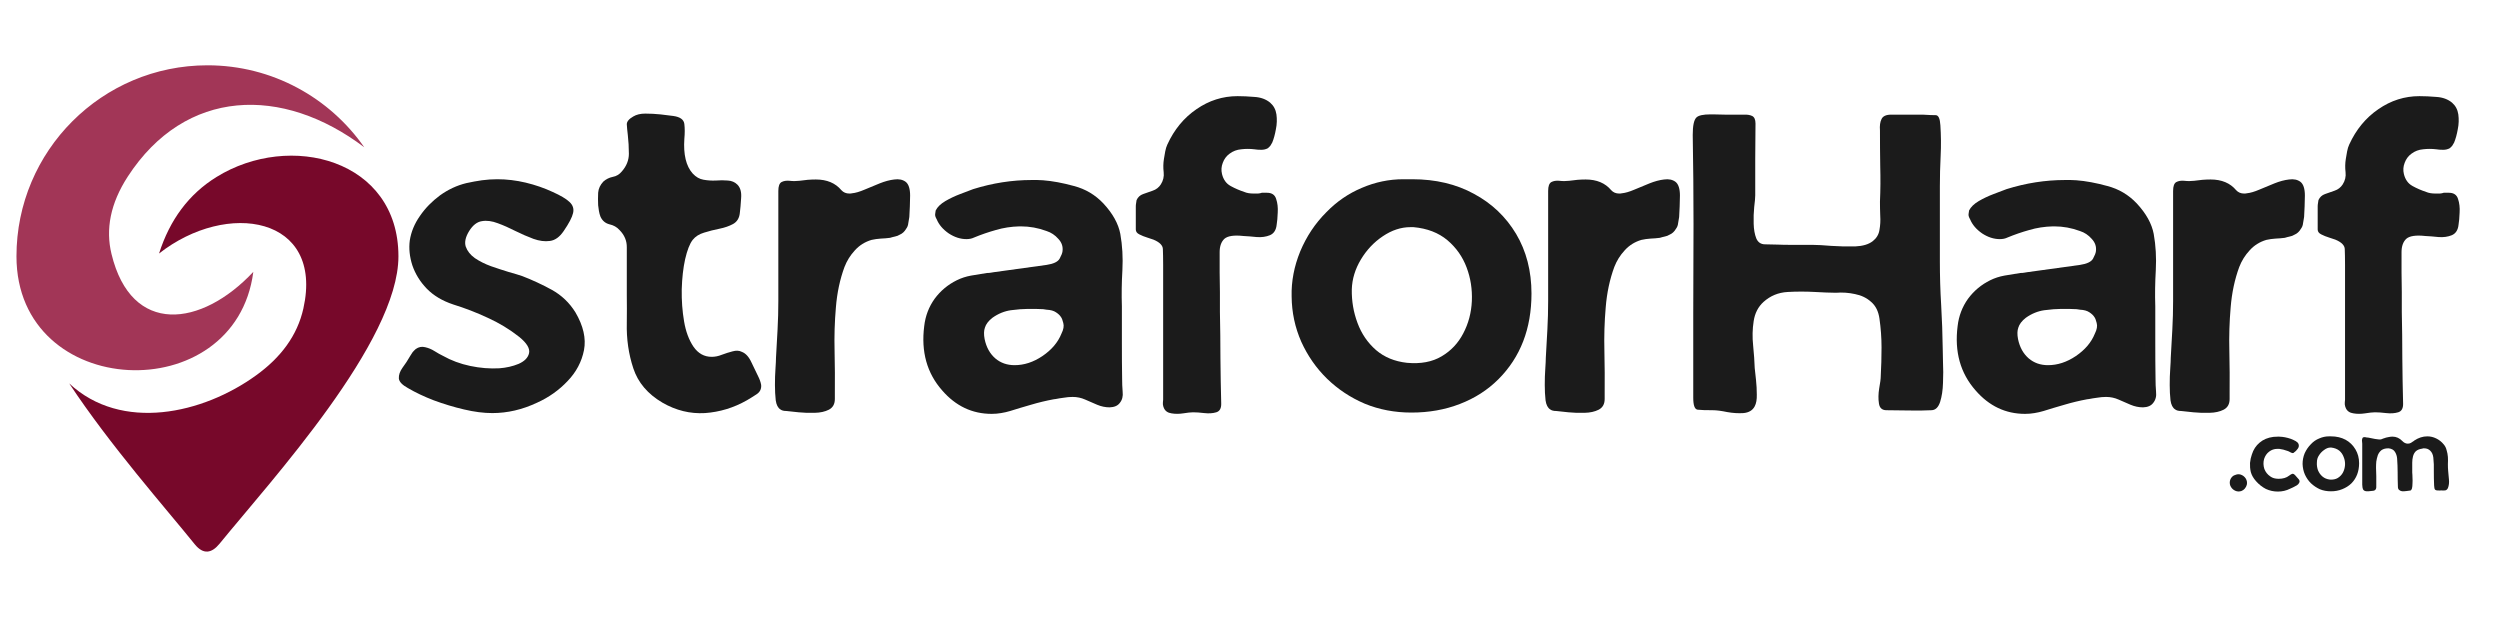
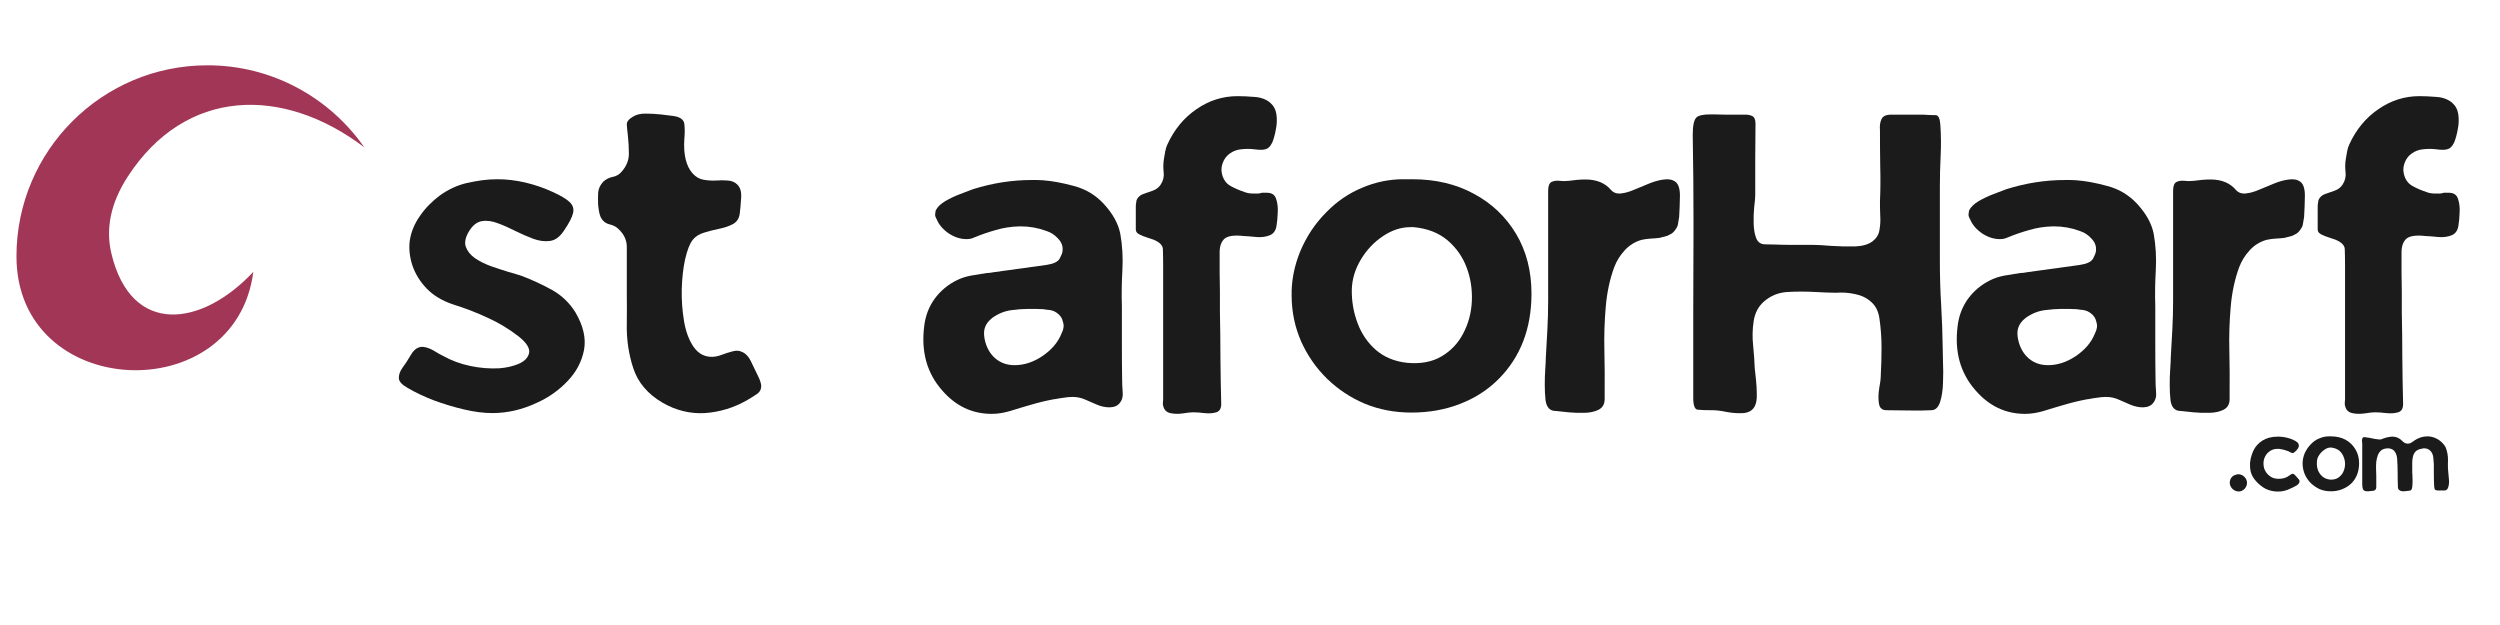
<svg xmlns="http://www.w3.org/2000/svg" width="200" zoomAndPan="magnify" viewBox="0 0 150 37.5" height="50" preserveAspectRatio="xMidYMid meet" version="1.0">
  <defs>
    <g />
    <clipPath id="27ebd44699">
      <path d="M 0.988 3.91 L 22 3.91 L 22 23 L 0.988 23 Z M 0.988 3.91 " clip-rule="nonzero" />
    </clipPath>
    <clipPath id="266137f584">
-       <path d="M 4 9 L 23.93 9 L 23.93 33.516 L 4 33.516 Z M 4 9 " clip-rule="nonzero" />
-     </clipPath>
+       </clipPath>
    <clipPath id="69fbc0e231">
      <path d="M 0.383 3 L 2 3 L 2 5 L 0.383 5 Z M 0.383 3 " clip-rule="nonzero" />
    </clipPath>
    <clipPath id="2e079613b2">
      <rect x="0" width="15" y="0" height="7" />
    </clipPath>
  </defs>
  <g fill="#1b1b1b" fill-opacity="1">
    <g transform="translate(23.915, 24.785)">
      <g>
        <path d="M 8.312 -0.625 C 7.426 -0.207 6.531 0 5.625 0 C 5.113 0 4.547 -0.07 3.922 -0.219 C 3.305 -0.363 2.703 -0.547 2.109 -0.766 C 1.523 -0.992 1.008 -1.238 0.562 -1.5 C 0.219 -1.688 0.035 -1.879 0.016 -2.078 C 0.004 -2.285 0.078 -2.5 0.234 -2.719 C 0.398 -2.938 0.555 -3.176 0.703 -3.438 C 0.742 -3.508 0.789 -3.582 0.844 -3.656 C 0.906 -3.727 0.969 -3.789 1.031 -3.844 C 1.207 -3.969 1.395 -4.004 1.594 -3.953 C 1.789 -3.91 1.977 -3.832 2.156 -3.719 C 2.344 -3.602 2.508 -3.508 2.656 -3.438 C 3.156 -3.156 3.703 -2.953 4.297 -2.828 C 4.891 -2.703 5.473 -2.656 6.047 -2.688 C 6.461 -2.719 6.848 -2.805 7.203 -2.953 C 7.555 -3.109 7.766 -3.32 7.828 -3.594 C 7.891 -3.875 7.695 -4.195 7.25 -4.562 C 6.656 -5.031 6.02 -5.414 5.344 -5.719 C 4.676 -6.031 3.988 -6.297 3.281 -6.516 C 2.625 -6.734 2.094 -7.051 1.688 -7.469 C 1.289 -7.883 1.004 -8.348 0.828 -8.859 C 0.66 -9.379 0.609 -9.879 0.672 -10.359 C 0.754 -10.879 0.957 -11.367 1.281 -11.828 C 1.602 -12.297 2.004 -12.707 2.484 -13.062 C 2.973 -13.414 3.5 -13.66 4.062 -13.797 C 4.383 -13.867 4.695 -13.926 5 -13.969 C 5.301 -14.008 5.609 -14.031 5.922 -14.031 C 6.492 -14.031 7.062 -13.961 7.625 -13.828 C 8.195 -13.691 8.738 -13.504 9.25 -13.266 C 9.719 -13.055 10.051 -12.859 10.25 -12.672 C 10.457 -12.484 10.531 -12.258 10.469 -12 C 10.414 -11.75 10.227 -11.391 9.906 -10.922 C 9.664 -10.566 9.391 -10.367 9.078 -10.328 C 8.773 -10.285 8.445 -10.328 8.094 -10.453 C 7.738 -10.586 7.379 -10.742 7.016 -10.922 C 6.648 -11.109 6.297 -11.266 5.953 -11.391 C 5.609 -11.523 5.289 -11.566 5 -11.516 C 4.707 -11.473 4.453 -11.273 4.234 -10.922 C 4.016 -10.566 3.945 -10.254 4.031 -9.984 C 4.125 -9.723 4.305 -9.492 4.578 -9.297 C 4.859 -9.109 5.18 -8.945 5.547 -8.812 C 5.91 -8.688 6.258 -8.57 6.594 -8.469 C 6.938 -8.375 7.211 -8.289 7.422 -8.219 C 8.023 -7.988 8.617 -7.711 9.203 -7.391 C 9.785 -7.066 10.254 -6.617 10.609 -6.047 C 11.086 -5.234 11.258 -4.477 11.125 -3.781 C 10.988 -3.082 10.66 -2.461 10.141 -1.922 C 9.629 -1.379 9.02 -0.945 8.312 -0.625 Z M 8.312 -0.625 " />
      </g>
    </g>
  </g>
  <g fill="#1b1b1b" fill-opacity="1">
    <g transform="translate(35.842, 24.785)">
      <g>
        <path d="M 3.906 -0.625 C 3.02 -1.145 2.438 -1.832 2.156 -2.688 C 1.875 -3.539 1.742 -4.445 1.766 -5.406 C 1.773 -5.969 1.773 -6.531 1.766 -7.094 C 1.766 -7.664 1.766 -8.223 1.766 -8.766 C 1.766 -9.148 1.766 -9.539 1.766 -9.938 C 1.773 -10.332 1.629 -10.68 1.328 -10.984 C 1.172 -11.16 0.969 -11.273 0.719 -11.328 C 0.477 -11.391 0.301 -11.539 0.188 -11.781 C 0.145 -11.895 0.113 -12.008 0.094 -12.125 C 0.082 -12.238 0.066 -12.352 0.047 -12.469 C 0.035 -12.719 0.035 -12.969 0.047 -13.219 C 0.066 -13.469 0.172 -13.691 0.359 -13.891 C 0.523 -14.035 0.711 -14.129 0.922 -14.172 C 1.141 -14.211 1.32 -14.32 1.469 -14.5 C 1.75 -14.82 1.891 -15.176 1.891 -15.562 C 1.891 -15.945 1.867 -16.316 1.828 -16.672 C 1.797 -16.941 1.773 -17.16 1.766 -17.328 C 1.766 -17.492 1.895 -17.648 2.156 -17.797 C 2.344 -17.91 2.582 -17.969 2.875 -17.969 C 3.176 -17.969 3.477 -17.953 3.781 -17.922 C 4.082 -17.891 4.336 -17.859 4.547 -17.828 C 4.961 -17.773 5.188 -17.613 5.219 -17.344 C 5.25 -17.082 5.25 -16.785 5.219 -16.453 C 5.156 -15.516 5.32 -14.82 5.719 -14.375 C 5.914 -14.164 6.133 -14.039 6.375 -14 C 6.613 -13.957 6.859 -13.941 7.109 -13.953 C 7.359 -13.973 7.598 -13.973 7.828 -13.953 C 8.055 -13.941 8.25 -13.859 8.406 -13.703 C 8.582 -13.523 8.656 -13.254 8.625 -12.891 C 8.602 -12.523 8.578 -12.227 8.547 -12 C 8.516 -11.695 8.379 -11.477 8.141 -11.344 C 7.91 -11.219 7.641 -11.125 7.328 -11.062 C 7.016 -11 6.707 -10.922 6.406 -10.828 C 6.113 -10.742 5.883 -10.598 5.719 -10.391 C 5.539 -10.16 5.391 -9.773 5.266 -9.234 C 5.148 -8.703 5.082 -8.098 5.062 -7.422 C 5.051 -6.754 5.098 -6.113 5.203 -5.5 C 5.305 -4.895 5.492 -4.391 5.766 -3.984 C 6.047 -3.578 6.41 -3.375 6.859 -3.375 C 7.055 -3.375 7.258 -3.414 7.469 -3.5 C 7.688 -3.582 7.898 -3.648 8.109 -3.703 C 8.328 -3.766 8.516 -3.754 8.672 -3.672 C 8.898 -3.586 9.094 -3.375 9.25 -3.031 C 9.414 -2.688 9.547 -2.414 9.641 -2.219 C 9.734 -2.039 9.797 -1.863 9.828 -1.688 C 9.848 -1.445 9.754 -1.258 9.547 -1.125 C 9.336 -0.988 9.145 -0.867 8.969 -0.766 C 8.176 -0.316 7.336 -0.062 6.453 0 C 5.566 0.051 4.719 -0.156 3.906 -0.625 Z M 3.906 -0.625 " />
      </g>
    </g>
  </g>
  <g fill="#1b1b1b" fill-opacity="1">
    <g transform="translate(46.466, 24.785)">
      <g>
-         <path d="M 7.516 -10.703 C 7.43 -10.648 7.336 -10.613 7.234 -10.594 C 7.129 -10.57 7.031 -10.547 6.938 -10.516 C 6.758 -10.492 6.57 -10.477 6.375 -10.469 C 6.188 -10.457 6.004 -10.43 5.828 -10.391 C 5.43 -10.273 5.098 -10.066 4.828 -9.766 C 4.555 -9.473 4.348 -9.141 4.203 -8.766 C 3.93 -8.023 3.758 -7.219 3.688 -6.344 C 3.613 -5.477 3.586 -4.602 3.609 -3.719 C 3.629 -2.832 3.633 -1.992 3.625 -1.203 L 3.625 -0.844 C 3.625 -0.539 3.504 -0.328 3.266 -0.203 C 3.035 -0.086 2.754 -0.023 2.422 -0.016 C 2.098 -0.004 1.773 -0.016 1.453 -0.047 C 1.141 -0.078 0.895 -0.102 0.719 -0.125 C 0.562 -0.125 0.441 -0.156 0.359 -0.219 C 0.211 -0.312 0.117 -0.492 0.078 -0.766 C 0.047 -1.047 0.031 -1.352 0.031 -1.688 C 0.031 -2.031 0.039 -2.352 0.062 -2.656 C 0.082 -2.957 0.094 -3.18 0.094 -3.328 C 0.125 -3.891 0.156 -4.453 0.188 -5.016 C 0.219 -5.586 0.234 -6.156 0.234 -6.719 C 0.234 -7.812 0.234 -8.91 0.234 -10.016 C 0.234 -11.117 0.234 -12.223 0.234 -13.328 C 0.234 -13.609 0.297 -13.785 0.422 -13.859 C 0.555 -13.93 0.719 -13.957 0.906 -13.938 C 1.102 -13.914 1.301 -13.914 1.5 -13.938 C 1.832 -13.988 2.16 -14.016 2.484 -14.016 C 3.148 -14.016 3.66 -13.801 4.016 -13.375 C 4.141 -13.238 4.301 -13.172 4.5 -13.172 C 4.562 -13.172 4.613 -13.176 4.656 -13.188 C 4.863 -13.207 5.113 -13.281 5.406 -13.406 C 5.695 -13.531 6 -13.656 6.312 -13.781 C 6.625 -13.906 6.914 -13.984 7.188 -14.016 C 7.469 -14.055 7.695 -14.008 7.875 -13.875 C 8.051 -13.738 8.141 -13.461 8.141 -13.047 C 8.141 -12.836 8.133 -12.625 8.125 -12.406 C 8.113 -12.188 8.102 -11.973 8.094 -11.766 C 8.07 -11.648 8.051 -11.523 8.031 -11.391 C 8.02 -11.266 7.977 -11.156 7.906 -11.062 C 7.801 -10.883 7.672 -10.766 7.516 -10.703 Z M 7.516 -10.703 " />
-       </g>
+         </g>
    </g>
  </g>
  <g fill="#1b1b1b" fill-opacity="1">
    <g transform="translate(55.375, 24.785)">
      <g>
        <path d="M 11.812 -0.609 C 11.688 -0.441 11.484 -0.352 11.203 -0.344 C 10.953 -0.344 10.703 -0.395 10.453 -0.5 C 10.211 -0.602 9.973 -0.707 9.734 -0.812 C 9.504 -0.914 9.254 -0.969 8.984 -0.969 C 8.805 -0.969 8.629 -0.953 8.453 -0.922 C 8.273 -0.898 8.113 -0.875 7.969 -0.844 L 7.844 -0.828 C 7.383 -0.742 6.93 -0.633 6.484 -0.5 C 6.047 -0.375 5.629 -0.25 5.234 -0.125 C 5.055 -0.07 4.875 -0.031 4.688 0 C 4.508 0.031 4.32 0.047 4.125 0.047 C 2.957 0.047 1.969 -0.422 1.156 -1.359 C 0.238 -2.398 -0.117 -3.688 0.078 -5.219 C 0.148 -5.832 0.359 -6.379 0.703 -6.859 C 1.055 -7.336 1.5 -7.707 2.031 -7.969 C 2.301 -8.102 2.586 -8.195 2.891 -8.25 C 3.203 -8.301 3.52 -8.352 3.844 -8.406 C 3.926 -8.406 4 -8.41 4.062 -8.422 C 4.125 -8.43 4.188 -8.441 4.25 -8.453 L 7.422 -8.891 C 7.836 -8.953 8.098 -9.078 8.203 -9.266 C 8.305 -9.453 8.363 -9.598 8.375 -9.703 C 8.414 -9.984 8.332 -10.234 8.125 -10.453 C 7.926 -10.68 7.691 -10.836 7.422 -10.922 C 6.922 -11.109 6.406 -11.203 5.875 -11.203 L 5.797 -11.203 C 5.297 -11.191 4.82 -11.117 4.375 -10.984 C 3.926 -10.859 3.488 -10.707 3.062 -10.531 C 2.938 -10.469 2.785 -10.438 2.609 -10.438 C 2.254 -10.438 1.898 -10.551 1.547 -10.781 C 1.203 -11.02 0.961 -11.301 0.828 -11.625 C 0.754 -11.75 0.723 -11.852 0.734 -11.938 C 0.742 -12.031 0.754 -12.102 0.766 -12.156 C 0.867 -12.363 1.062 -12.551 1.344 -12.719 C 1.625 -12.883 1.922 -13.023 2.234 -13.141 C 2.547 -13.266 2.805 -13.363 3.016 -13.438 C 4.18 -13.801 5.348 -13.984 6.516 -13.984 C 6.629 -13.984 6.742 -13.984 6.859 -13.984 C 6.973 -13.984 7.086 -13.977 7.203 -13.969 C 7.766 -13.926 8.383 -13.812 9.062 -13.625 C 9.75 -13.445 10.336 -13.098 10.828 -12.578 C 11.391 -11.973 11.727 -11.363 11.844 -10.75 C 11.969 -10.051 12.008 -9.328 11.969 -8.578 C 11.926 -7.836 11.914 -7.113 11.938 -6.406 C 11.938 -5.676 11.938 -4.941 11.938 -4.203 C 11.938 -3.473 11.941 -2.754 11.953 -2.047 C 11.953 -1.805 11.961 -1.551 11.984 -1.281 C 12.016 -1.008 11.957 -0.785 11.812 -0.609 Z M 8.312 -4.766 C 8.438 -5.016 8.473 -5.227 8.422 -5.406 C 8.379 -5.582 8.332 -5.703 8.281 -5.766 C 8.219 -5.867 8.117 -5.961 7.984 -6.047 C 7.848 -6.141 7.66 -6.191 7.422 -6.203 L 7.219 -6.234 C 7.07 -6.242 6.922 -6.25 6.766 -6.25 C 6.617 -6.25 6.457 -6.25 6.281 -6.25 C 6.008 -6.25 5.676 -6.223 5.281 -6.172 C 4.895 -6.117 4.523 -5.969 4.172 -5.719 C 3.93 -5.531 3.781 -5.332 3.719 -5.125 C 3.656 -4.945 3.648 -4.719 3.703 -4.438 C 3.805 -3.945 4.02 -3.562 4.344 -3.281 C 4.664 -3.008 5.051 -2.875 5.5 -2.875 C 6.07 -2.875 6.629 -3.055 7.172 -3.422 C 7.723 -3.797 8.102 -4.242 8.312 -4.766 Z M 8.312 -4.766 " />
      </g>
    </g>
  </g>
  <g fill="#1b1b1b" fill-opacity="1">
    <g transform="translate(68.148, 24.785)">
      <g>
        <path d="M 7.875 -13.219 C 8.164 -13.219 8.348 -13.094 8.422 -12.844 C 8.504 -12.602 8.535 -12.332 8.516 -12.031 C 8.504 -11.727 8.484 -11.488 8.453 -11.312 C 8.422 -10.988 8.285 -10.773 8.047 -10.672 C 7.816 -10.578 7.551 -10.539 7.25 -10.562 C 6.957 -10.594 6.691 -10.613 6.453 -10.625 C 5.891 -10.688 5.508 -10.629 5.312 -10.453 C 5.125 -10.273 5.031 -10.008 5.031 -9.656 C 5.031 -9.301 5.031 -8.898 5.031 -8.453 C 5.039 -8.047 5.047 -7.645 5.047 -7.25 C 5.047 -6.863 5.047 -6.469 5.047 -6.062 C 5.066 -5.145 5.078 -4.227 5.078 -3.312 C 5.086 -2.395 5.102 -1.484 5.125 -0.578 C 5.133 -0.285 5.035 -0.109 4.828 -0.047 C 4.617 0.016 4.379 0.031 4.109 0 C 3.848 -0.031 3.625 -0.047 3.438 -0.047 C 3.289 -0.047 3.094 -0.023 2.844 0.016 C 2.594 0.055 2.359 0.055 2.141 0.016 C 1.922 -0.016 1.77 -0.117 1.688 -0.297 C 1.656 -0.367 1.633 -0.445 1.625 -0.531 C 1.625 -0.625 1.629 -0.711 1.641 -0.797 C 1.641 -1.359 1.641 -1.914 1.641 -2.469 C 1.641 -3.031 1.641 -3.582 1.641 -4.125 C 1.641 -4.938 1.641 -5.738 1.641 -6.531 C 1.641 -7.332 1.641 -8.125 1.641 -8.906 C 1.641 -9.301 1.633 -9.609 1.625 -9.828 C 1.625 -10.055 1.438 -10.25 1.062 -10.406 C 0.977 -10.438 0.852 -10.477 0.688 -10.531 C 0.52 -10.582 0.363 -10.645 0.219 -10.719 C 0.07 -10.789 0 -10.891 0 -11.016 C 0 -11.242 0 -11.473 0 -11.703 C 0 -11.93 0 -12.16 0 -12.391 C 0 -12.453 0.004 -12.516 0.016 -12.578 C 0.023 -12.648 0.035 -12.719 0.047 -12.781 C 0.129 -12.957 0.258 -13.078 0.438 -13.141 C 0.625 -13.203 0.816 -13.27 1.016 -13.344 C 1.223 -13.414 1.383 -13.539 1.5 -13.719 C 1.645 -13.945 1.703 -14.191 1.672 -14.453 C 1.641 -14.723 1.645 -14.988 1.688 -15.25 C 1.719 -15.406 1.742 -15.555 1.766 -15.703 C 1.797 -15.859 1.836 -15.992 1.891 -16.109 C 2.305 -17.016 2.891 -17.723 3.641 -18.234 C 4.391 -18.754 5.211 -19.016 6.109 -19.016 C 6.422 -19.016 6.758 -19 7.125 -18.969 C 7.5 -18.945 7.812 -18.832 8.062 -18.625 C 8.27 -18.445 8.395 -18.211 8.438 -17.922 C 8.477 -17.629 8.469 -17.332 8.406 -17.031 C 8.352 -16.727 8.281 -16.461 8.188 -16.234 C 8.156 -16.172 8.117 -16.109 8.078 -16.047 C 8.035 -15.992 7.984 -15.941 7.922 -15.891 C 7.805 -15.828 7.676 -15.797 7.531 -15.797 C 7.383 -15.797 7.242 -15.805 7.109 -15.828 C 6.848 -15.859 6.586 -15.859 6.328 -15.828 C 6.066 -15.805 5.832 -15.719 5.625 -15.562 C 5.438 -15.426 5.301 -15.242 5.219 -15.016 C 5.133 -14.797 5.117 -14.57 5.172 -14.344 C 5.254 -14.008 5.426 -13.77 5.688 -13.625 C 5.957 -13.477 6.234 -13.359 6.516 -13.266 C 6.66 -13.203 6.848 -13.172 7.078 -13.172 C 7.16 -13.172 7.242 -13.172 7.328 -13.172 C 7.422 -13.18 7.5 -13.195 7.562 -13.219 C 7.625 -13.219 7.676 -13.219 7.719 -13.219 C 7.77 -13.219 7.82 -13.219 7.875 -13.219 Z M 7.875 -13.219 " />
      </g>
    </g>
  </g>
  <g fill="#1b1b1b" fill-opacity="1">
    <g transform="translate(77.467, 24.785)">
      <g>
        <path d="M 0.031 -7 C 0.008 -7.906 0.18 -8.805 0.547 -9.703 C 0.922 -10.598 1.441 -11.379 2.109 -12.047 C 2.734 -12.691 3.445 -13.18 4.25 -13.516 C 5.051 -13.859 5.879 -14.031 6.734 -14.031 C 6.816 -14.031 6.898 -14.031 6.984 -14.031 C 7.078 -14.031 7.164 -14.031 7.25 -14.031 C 7.258 -14.031 7.266 -14.031 7.266 -14.031 C 8.672 -14.031 9.906 -13.738 10.969 -13.156 C 12.039 -12.582 12.883 -11.781 13.5 -10.75 C 14.113 -9.719 14.422 -8.523 14.422 -7.172 C 14.422 -5.066 13.758 -3.352 12.438 -2.031 C 11.789 -1.383 11.02 -0.891 10.125 -0.547 C 9.238 -0.203 8.27 -0.031 7.219 -0.031 C 6.219 -0.031 5.285 -0.207 4.422 -0.562 C 3.566 -0.926 2.812 -1.426 2.156 -2.062 C 1.508 -2.695 0.992 -3.438 0.609 -4.281 C 0.234 -5.133 0.039 -6.039 0.031 -7 Z M 7.156 -11.156 C 6.594 -11.156 6.039 -10.973 5.5 -10.609 C 4.969 -10.254 4.531 -9.789 4.188 -9.219 C 3.844 -8.645 3.66 -8.047 3.641 -7.422 C 3.629 -6.723 3.742 -6.051 3.984 -5.406 C 4.223 -4.758 4.594 -4.219 5.094 -3.781 C 5.594 -3.352 6.211 -3.098 6.953 -3.016 C 7.773 -2.941 8.469 -3.07 9.031 -3.406 C 9.594 -3.738 10.023 -4.195 10.328 -4.781 C 10.641 -5.375 10.812 -6.02 10.844 -6.719 C 10.875 -7.426 10.77 -8.098 10.531 -8.734 C 10.289 -9.379 9.906 -9.926 9.375 -10.375 C 8.844 -10.82 8.164 -11.082 7.344 -11.156 C 7.312 -11.156 7.281 -11.156 7.25 -11.156 C 7.219 -11.156 7.188 -11.156 7.156 -11.156 Z M 7.156 -11.156 " />
      </g>
    </g>
  </g>
  <g fill="#1b1b1b" fill-opacity="1">
    <g transform="translate(92.655, 24.785)">
      <g>
        <path d="M 7.516 -10.703 C 7.43 -10.648 7.336 -10.613 7.234 -10.594 C 7.129 -10.57 7.031 -10.547 6.938 -10.516 C 6.758 -10.492 6.57 -10.477 6.375 -10.469 C 6.188 -10.457 6.004 -10.43 5.828 -10.391 C 5.43 -10.273 5.098 -10.066 4.828 -9.766 C 4.555 -9.473 4.348 -9.141 4.203 -8.766 C 3.93 -8.023 3.758 -7.219 3.688 -6.344 C 3.613 -5.477 3.586 -4.602 3.609 -3.719 C 3.629 -2.832 3.633 -1.992 3.625 -1.203 L 3.625 -0.844 C 3.625 -0.539 3.504 -0.328 3.266 -0.203 C 3.035 -0.086 2.754 -0.023 2.422 -0.016 C 2.098 -0.004 1.773 -0.016 1.453 -0.047 C 1.141 -0.078 0.895 -0.102 0.719 -0.125 C 0.562 -0.125 0.441 -0.156 0.359 -0.219 C 0.211 -0.312 0.117 -0.492 0.078 -0.766 C 0.047 -1.047 0.031 -1.352 0.031 -1.688 C 0.031 -2.031 0.039 -2.352 0.062 -2.656 C 0.082 -2.957 0.094 -3.18 0.094 -3.328 C 0.125 -3.891 0.156 -4.453 0.188 -5.016 C 0.219 -5.586 0.234 -6.156 0.234 -6.719 C 0.234 -7.812 0.234 -8.91 0.234 -10.016 C 0.234 -11.117 0.234 -12.223 0.234 -13.328 C 0.234 -13.609 0.297 -13.785 0.422 -13.859 C 0.555 -13.93 0.719 -13.957 0.906 -13.938 C 1.102 -13.914 1.301 -13.914 1.5 -13.938 C 1.832 -13.988 2.16 -14.016 2.484 -14.016 C 3.148 -14.016 3.66 -13.801 4.016 -13.375 C 4.141 -13.238 4.301 -13.172 4.5 -13.172 C 4.562 -13.172 4.613 -13.176 4.656 -13.188 C 4.863 -13.207 5.113 -13.281 5.406 -13.406 C 5.695 -13.531 6 -13.656 6.312 -13.781 C 6.625 -13.906 6.914 -13.984 7.188 -14.016 C 7.469 -14.055 7.695 -14.008 7.875 -13.875 C 8.051 -13.738 8.141 -13.461 8.141 -13.047 C 8.141 -12.836 8.133 -12.625 8.125 -12.406 C 8.113 -12.188 8.102 -11.973 8.094 -11.766 C 8.07 -11.648 8.051 -11.523 8.031 -11.391 C 8.02 -11.266 7.977 -11.156 7.906 -11.062 C 7.801 -10.883 7.672 -10.766 7.516 -10.703 Z M 7.516 -10.703 " />
      </g>
    </g>
  </g>
  <g fill="#1b1b1b" fill-opacity="1">
    <g transform="translate(101.564, 24.785)">
      <g>
        <path d="M 7.344 -7.266 C 6.789 -7.297 6.238 -7.297 5.688 -7.266 C 5.133 -7.234 4.656 -7.035 4.25 -6.672 C 3.926 -6.379 3.727 -5.992 3.656 -5.516 C 3.582 -5.047 3.57 -4.555 3.625 -4.047 C 3.676 -3.535 3.707 -3.086 3.719 -2.703 C 3.738 -2.516 3.766 -2.273 3.797 -1.984 C 3.828 -1.691 3.844 -1.398 3.844 -1.109 C 3.852 -0.816 3.812 -0.582 3.719 -0.406 C 3.594 -0.164 3.367 -0.031 3.047 0 C 2.734 0.02 2.406 0 2.062 -0.062 C 1.719 -0.133 1.43 -0.172 1.203 -0.172 C 0.785 -0.172 0.484 -0.18 0.297 -0.203 C 0.117 -0.223 0.031 -0.461 0.031 -0.922 C 0.031 -1.773 0.031 -2.625 0.031 -3.469 C 0.031 -4.312 0.031 -5.148 0.031 -5.984 C 0.039 -7.754 0.047 -9.535 0.047 -11.328 C 0.047 -13.129 0.031 -14.914 0 -16.688 C 0 -17.238 0.07 -17.586 0.219 -17.734 C 0.344 -17.859 0.625 -17.922 1.062 -17.922 C 1.094 -17.922 1.125 -17.922 1.156 -17.922 C 1.188 -17.922 1.211 -17.922 1.234 -17.922 C 1.504 -17.91 1.742 -17.906 1.953 -17.906 C 2.16 -17.906 2.352 -17.906 2.531 -17.906 C 2.707 -17.906 2.891 -17.906 3.078 -17.906 C 3.266 -17.914 3.426 -17.891 3.562 -17.828 C 3.695 -17.766 3.766 -17.613 3.766 -17.375 C 3.766 -16.664 3.758 -15.953 3.75 -15.234 C 3.75 -14.516 3.75 -13.789 3.75 -13.062 C 3.75 -12.914 3.727 -12.68 3.688 -12.359 C 3.656 -12.047 3.645 -11.711 3.656 -11.359 C 3.664 -11.016 3.719 -10.723 3.812 -10.484 C 3.914 -10.242 4.094 -10.125 4.344 -10.125 C 4.602 -10.125 4.852 -10.117 5.094 -10.109 C 5.332 -10.098 5.578 -10.094 5.828 -10.094 C 6.047 -10.094 6.27 -10.094 6.5 -10.094 C 6.727 -10.094 6.953 -10.094 7.172 -10.094 C 7.461 -10.094 7.848 -10.07 8.328 -10.031 C 8.816 -10 9.289 -9.988 9.75 -10 C 10.207 -10.02 10.555 -10.125 10.797 -10.312 C 11.023 -10.488 11.16 -10.711 11.203 -10.984 C 11.254 -11.266 11.27 -11.551 11.25 -11.844 C 11.238 -12.145 11.234 -12.426 11.234 -12.688 C 11.266 -13.395 11.27 -14.102 11.25 -14.812 C 11.238 -15.531 11.234 -16.242 11.234 -16.953 C 11.211 -17.242 11.242 -17.473 11.328 -17.641 C 11.41 -17.816 11.602 -17.906 11.906 -17.906 C 12.227 -17.906 12.547 -17.906 12.859 -17.906 C 13.172 -17.906 13.484 -17.906 13.797 -17.906 C 14.16 -17.883 14.422 -17.875 14.578 -17.875 C 14.742 -17.875 14.836 -17.672 14.859 -17.266 C 14.898 -16.672 14.906 -16.062 14.875 -15.438 C 14.844 -14.82 14.828 -14.207 14.828 -13.594 C 14.828 -12.852 14.828 -12.113 14.828 -11.375 C 14.828 -10.633 14.828 -9.883 14.828 -9.125 C 14.828 -8.238 14.852 -7.359 14.906 -6.484 C 14.957 -5.609 14.988 -4.727 15 -3.844 C 15 -3.695 15.004 -3.43 15.016 -3.047 C 15.035 -2.672 15.035 -2.258 15.016 -1.812 C 15.004 -1.375 14.945 -0.992 14.844 -0.672 C 14.738 -0.348 14.566 -0.18 14.328 -0.172 C 13.867 -0.148 13.414 -0.145 12.969 -0.156 C 12.52 -0.164 12.07 -0.172 11.625 -0.172 C 11.363 -0.172 11.211 -0.305 11.172 -0.578 C 11.129 -0.848 11.133 -1.148 11.188 -1.484 C 11.25 -1.816 11.281 -2.062 11.281 -2.219 C 11.312 -2.781 11.328 -3.352 11.328 -3.938 C 11.328 -4.52 11.285 -5.098 11.203 -5.672 C 11.141 -6.109 10.973 -6.441 10.703 -6.672 C 10.441 -6.91 10.117 -7.066 9.734 -7.141 C 9.359 -7.223 8.977 -7.25 8.594 -7.219 C 8.406 -7.219 8.207 -7.223 8 -7.234 C 7.789 -7.242 7.57 -7.254 7.344 -7.266 Z M 7.344 -7.266 " />
      </g>
    </g>
  </g>
  <g fill="#1b1b1b" fill-opacity="1">
    <g transform="translate(117.379, 24.785)">
      <g>
        <path d="M 11.812 -0.609 C 11.688 -0.441 11.484 -0.352 11.203 -0.344 C 10.953 -0.344 10.703 -0.395 10.453 -0.5 C 10.211 -0.602 9.973 -0.707 9.734 -0.812 C 9.504 -0.914 9.254 -0.969 8.984 -0.969 C 8.805 -0.969 8.629 -0.953 8.453 -0.922 C 8.273 -0.898 8.113 -0.875 7.969 -0.844 L 7.844 -0.828 C 7.383 -0.742 6.93 -0.633 6.484 -0.5 C 6.047 -0.375 5.629 -0.25 5.234 -0.125 C 5.055 -0.07 4.875 -0.031 4.688 0 C 4.508 0.031 4.32 0.047 4.125 0.047 C 2.957 0.047 1.969 -0.422 1.156 -1.359 C 0.238 -2.398 -0.117 -3.688 0.078 -5.219 C 0.148 -5.832 0.359 -6.379 0.703 -6.859 C 1.055 -7.336 1.5 -7.707 2.031 -7.969 C 2.301 -8.102 2.586 -8.195 2.891 -8.25 C 3.203 -8.301 3.52 -8.352 3.844 -8.406 C 3.926 -8.406 4 -8.41 4.062 -8.422 C 4.125 -8.43 4.188 -8.441 4.25 -8.453 L 7.422 -8.891 C 7.836 -8.953 8.098 -9.078 8.203 -9.266 C 8.305 -9.453 8.363 -9.598 8.375 -9.703 C 8.414 -9.984 8.332 -10.234 8.125 -10.453 C 7.926 -10.68 7.691 -10.836 7.422 -10.922 C 6.922 -11.109 6.406 -11.203 5.875 -11.203 L 5.797 -11.203 C 5.297 -11.191 4.82 -11.117 4.375 -10.984 C 3.926 -10.859 3.488 -10.707 3.062 -10.531 C 2.938 -10.469 2.785 -10.438 2.609 -10.438 C 2.254 -10.438 1.898 -10.551 1.547 -10.781 C 1.203 -11.02 0.961 -11.301 0.828 -11.625 C 0.754 -11.75 0.723 -11.852 0.734 -11.938 C 0.742 -12.031 0.754 -12.102 0.766 -12.156 C 0.867 -12.363 1.062 -12.551 1.344 -12.719 C 1.625 -12.883 1.922 -13.023 2.234 -13.141 C 2.547 -13.266 2.805 -13.363 3.016 -13.438 C 4.18 -13.801 5.348 -13.984 6.516 -13.984 C 6.629 -13.984 6.742 -13.984 6.859 -13.984 C 6.973 -13.984 7.086 -13.977 7.203 -13.969 C 7.766 -13.926 8.383 -13.812 9.062 -13.625 C 9.75 -13.445 10.336 -13.098 10.828 -12.578 C 11.391 -11.973 11.727 -11.363 11.844 -10.75 C 11.969 -10.051 12.008 -9.328 11.969 -8.578 C 11.926 -7.836 11.914 -7.113 11.938 -6.406 C 11.938 -5.676 11.938 -4.941 11.938 -4.203 C 11.938 -3.473 11.941 -2.754 11.953 -2.047 C 11.953 -1.805 11.961 -1.551 11.984 -1.281 C 12.016 -1.008 11.957 -0.785 11.812 -0.609 Z M 8.312 -4.766 C 8.438 -5.016 8.473 -5.227 8.422 -5.406 C 8.379 -5.582 8.332 -5.703 8.281 -5.766 C 8.219 -5.867 8.117 -5.961 7.984 -6.047 C 7.848 -6.141 7.66 -6.191 7.422 -6.203 L 7.219 -6.234 C 7.07 -6.242 6.922 -6.25 6.766 -6.25 C 6.617 -6.25 6.457 -6.25 6.281 -6.25 C 6.008 -6.25 5.676 -6.223 5.281 -6.172 C 4.895 -6.117 4.523 -5.969 4.172 -5.719 C 3.93 -5.531 3.781 -5.332 3.719 -5.125 C 3.656 -4.945 3.648 -4.719 3.703 -4.438 C 3.805 -3.945 4.02 -3.562 4.344 -3.281 C 4.664 -3.008 5.051 -2.875 5.5 -2.875 C 6.07 -2.875 6.629 -3.055 7.172 -3.422 C 7.723 -3.797 8.102 -4.242 8.312 -4.766 Z M 8.312 -4.766 " />
      </g>
    </g>
  </g>
  <g fill="#1b1b1b" fill-opacity="1">
    <g transform="translate(130.152, 24.785)">
      <g>
        <path d="M 7.516 -10.703 C 7.43 -10.648 7.336 -10.613 7.234 -10.594 C 7.129 -10.57 7.031 -10.547 6.938 -10.516 C 6.758 -10.492 6.57 -10.477 6.375 -10.469 C 6.188 -10.457 6.004 -10.43 5.828 -10.391 C 5.43 -10.273 5.098 -10.066 4.828 -9.766 C 4.555 -9.473 4.348 -9.141 4.203 -8.766 C 3.93 -8.023 3.758 -7.219 3.688 -6.344 C 3.613 -5.477 3.586 -4.602 3.609 -3.719 C 3.629 -2.832 3.633 -1.992 3.625 -1.203 L 3.625 -0.844 C 3.625 -0.539 3.504 -0.328 3.266 -0.203 C 3.035 -0.086 2.754 -0.023 2.422 -0.016 C 2.098 -0.004 1.773 -0.016 1.453 -0.047 C 1.141 -0.078 0.895 -0.102 0.719 -0.125 C 0.562 -0.125 0.441 -0.156 0.359 -0.219 C 0.211 -0.312 0.117 -0.492 0.078 -0.766 C 0.047 -1.047 0.031 -1.352 0.031 -1.688 C 0.031 -2.031 0.039 -2.352 0.062 -2.656 C 0.082 -2.957 0.094 -3.18 0.094 -3.328 C 0.125 -3.891 0.156 -4.453 0.188 -5.016 C 0.219 -5.586 0.234 -6.156 0.234 -6.719 C 0.234 -7.812 0.234 -8.91 0.234 -10.016 C 0.234 -11.117 0.234 -12.223 0.234 -13.328 C 0.234 -13.609 0.297 -13.785 0.422 -13.859 C 0.555 -13.93 0.719 -13.957 0.906 -13.938 C 1.102 -13.914 1.301 -13.914 1.5 -13.938 C 1.832 -13.988 2.16 -14.016 2.484 -14.016 C 3.148 -14.016 3.66 -13.801 4.016 -13.375 C 4.141 -13.238 4.301 -13.172 4.5 -13.172 C 4.562 -13.172 4.613 -13.176 4.656 -13.188 C 4.863 -13.207 5.113 -13.281 5.406 -13.406 C 5.695 -13.531 6 -13.656 6.312 -13.781 C 6.625 -13.906 6.914 -13.984 7.188 -14.016 C 7.469 -14.055 7.695 -14.008 7.875 -13.875 C 8.051 -13.738 8.141 -13.461 8.141 -13.047 C 8.141 -12.836 8.133 -12.625 8.125 -12.406 C 8.113 -12.188 8.102 -11.973 8.094 -11.766 C 8.07 -11.648 8.051 -11.523 8.031 -11.391 C 8.02 -11.266 7.977 -11.156 7.906 -11.062 C 7.801 -10.883 7.672 -10.766 7.516 -10.703 Z M 7.516 -10.703 " />
      </g>
    </g>
  </g>
  <g fill="#1b1b1b" fill-opacity="1">
    <g transform="translate(139.061, 24.785)">
      <g>
        <path d="M 7.875 -13.219 C 8.164 -13.219 8.348 -13.094 8.422 -12.844 C 8.504 -12.602 8.535 -12.332 8.516 -12.031 C 8.504 -11.727 8.484 -11.488 8.453 -11.312 C 8.422 -10.988 8.285 -10.773 8.047 -10.672 C 7.816 -10.578 7.551 -10.539 7.25 -10.562 C 6.957 -10.594 6.691 -10.613 6.453 -10.625 C 5.891 -10.688 5.508 -10.629 5.312 -10.453 C 5.125 -10.273 5.031 -10.008 5.031 -9.656 C 5.031 -9.301 5.031 -8.898 5.031 -8.453 C 5.039 -8.047 5.047 -7.645 5.047 -7.25 C 5.047 -6.863 5.047 -6.469 5.047 -6.062 C 5.066 -5.145 5.078 -4.227 5.078 -3.312 C 5.086 -2.395 5.102 -1.484 5.125 -0.578 C 5.133 -0.285 5.035 -0.109 4.828 -0.047 C 4.617 0.016 4.379 0.031 4.109 0 C 3.848 -0.031 3.625 -0.047 3.438 -0.047 C 3.289 -0.047 3.094 -0.023 2.844 0.016 C 2.594 0.055 2.359 0.055 2.141 0.016 C 1.922 -0.016 1.77 -0.117 1.688 -0.297 C 1.656 -0.367 1.633 -0.445 1.625 -0.531 C 1.625 -0.625 1.629 -0.711 1.641 -0.797 C 1.641 -1.359 1.641 -1.914 1.641 -2.469 C 1.641 -3.031 1.641 -3.582 1.641 -4.125 C 1.641 -4.938 1.641 -5.738 1.641 -6.531 C 1.641 -7.332 1.641 -8.125 1.641 -8.906 C 1.641 -9.301 1.633 -9.609 1.625 -9.828 C 1.625 -10.055 1.438 -10.25 1.062 -10.406 C 0.977 -10.438 0.852 -10.477 0.688 -10.531 C 0.52 -10.582 0.363 -10.645 0.219 -10.719 C 0.07 -10.789 0 -10.891 0 -11.016 C 0 -11.242 0 -11.473 0 -11.703 C 0 -11.93 0 -12.16 0 -12.391 C 0 -12.453 0.004 -12.516 0.016 -12.578 C 0.023 -12.648 0.035 -12.719 0.047 -12.781 C 0.129 -12.957 0.258 -13.078 0.438 -13.141 C 0.625 -13.203 0.816 -13.27 1.016 -13.344 C 1.223 -13.414 1.383 -13.539 1.5 -13.719 C 1.645 -13.945 1.703 -14.191 1.672 -14.453 C 1.641 -14.723 1.645 -14.988 1.688 -15.25 C 1.719 -15.406 1.742 -15.555 1.766 -15.703 C 1.797 -15.859 1.836 -15.992 1.891 -16.109 C 2.305 -17.016 2.891 -17.723 3.641 -18.234 C 4.391 -18.754 5.211 -19.016 6.109 -19.016 C 6.422 -19.016 6.758 -19 7.125 -18.969 C 7.5 -18.945 7.812 -18.832 8.062 -18.625 C 8.27 -18.445 8.395 -18.211 8.438 -17.922 C 8.477 -17.629 8.469 -17.332 8.406 -17.031 C 8.352 -16.727 8.281 -16.461 8.188 -16.234 C 8.156 -16.172 8.117 -16.109 8.078 -16.047 C 8.035 -15.992 7.984 -15.941 7.922 -15.891 C 7.805 -15.828 7.676 -15.797 7.531 -15.797 C 7.383 -15.797 7.242 -15.805 7.109 -15.828 C 6.848 -15.859 6.586 -15.859 6.328 -15.828 C 6.066 -15.805 5.832 -15.719 5.625 -15.562 C 5.438 -15.426 5.301 -15.242 5.219 -15.016 C 5.133 -14.797 5.117 -14.57 5.172 -14.344 C 5.254 -14.008 5.426 -13.77 5.688 -13.625 C 5.957 -13.477 6.234 -13.359 6.516 -13.266 C 6.66 -13.203 6.848 -13.172 7.078 -13.172 C 7.16 -13.172 7.242 -13.172 7.328 -13.172 C 7.422 -13.18 7.5 -13.195 7.562 -13.219 C 7.625 -13.219 7.676 -13.219 7.719 -13.219 C 7.77 -13.219 7.82 -13.219 7.875 -13.219 Z M 7.875 -13.219 " />
      </g>
    </g>
  </g>
  <g clip-path="url(#27ebd44699)">
    <path fill="#a23657" d="M 15.199 16.312 C 12.082 19.637 7.883 20.16 6.691 15.242 C 6.328 13.758 6.621 12.207 7.664 10.598 C 11.125 5.27 16.949 5.125 21.855 8.836 C 19.785 5.867 16.34 3.918 12.449 3.918 C 6.117 3.918 0.988 9.051 0.988 15.379 C 0.988 24.047 14.129 24.594 15.199 16.312 Z M 15.199 16.312 " fill-opacity="1" fill-rule="evenodd" />
  </g>
  <g clip-path="url(#266137f584)">
    <path fill="#77082a" d="M 15.367 22.52 C 12.18 24.832 7.293 25.938 4.152 23.004 C 6.621 26.742 9.922 30.469 11.691 32.664 C 12.203 33.289 12.699 33.199 13.168 32.629 C 16.262 28.828 23.906 20.504 23.906 15.379 C 23.906 9.562 17.402 7.883 12.988 10.621 C 11.328 11.648 10.188 13.188 9.543 15.211 C 13.629 12 19.441 12.973 18.203 18.508 C 17.84 20.133 16.852 21.449 15.367 22.52 Z M 15.367 22.52 " fill-opacity="1" fill-rule="evenodd" />
  </g>
  <g transform="matrix(1, 0, 0, 1, 133, 25)">
    <g clip-path="url(#2e079613b2)">
      <g clip-path="url(#69fbc0e231)">
        <g fill="#1b1b1b" fill-opacity="1">
          <g transform="translate(0.777, 4.478)">
            <g>
              <path d="M 0.156 -0.875 C 0.219 -0.938 0.297 -0.977 0.391 -1 C 0.484 -1.031 0.578 -1.031 0.672 -1 C 0.797 -0.957 0.895 -0.879 0.969 -0.766 C 1.039 -0.648 1.062 -0.523 1.031 -0.391 C 1.008 -0.305 0.969 -0.227 0.906 -0.156 C 0.852 -0.094 0.785 -0.047 0.703 -0.016 C 0.578 0.023 0.457 0.02 0.344 -0.031 C 0.227 -0.082 0.141 -0.16 0.078 -0.266 C 0.016 -0.367 -0.004 -0.484 0.016 -0.609 C 0.035 -0.711 0.082 -0.801 0.156 -0.875 Z M 0.156 -0.875 " />
            </g>
          </g>
        </g>
      </g>
      <g fill="#1b1b1b" fill-opacity="1">
        <g transform="translate(2.001, 4.478)">
          <g>
            <path d="M 2.859 -2.922 C 2.922 -2.848 2.941 -2.766 2.922 -2.672 C 2.91 -2.629 2.891 -2.586 2.859 -2.547 C 2.828 -2.516 2.801 -2.484 2.781 -2.453 C 2.758 -2.43 2.738 -2.41 2.719 -2.391 C 2.695 -2.367 2.676 -2.352 2.656 -2.344 C 2.625 -2.301 2.582 -2.285 2.531 -2.297 C 2.488 -2.305 2.441 -2.328 2.391 -2.359 C 2.336 -2.391 2.289 -2.41 2.25 -2.422 C 2.164 -2.453 2.082 -2.477 2 -2.5 C 1.926 -2.52 1.844 -2.535 1.75 -2.547 C 1.727 -2.547 1.707 -2.547 1.688 -2.547 C 1.676 -2.547 1.66 -2.547 1.641 -2.547 C 1.453 -2.547 1.285 -2.488 1.141 -2.375 C 1.004 -2.27 0.906 -2.125 0.844 -1.938 C 0.789 -1.738 0.797 -1.539 0.859 -1.344 C 0.93 -1.156 1.051 -1.004 1.219 -0.891 C 1.344 -0.797 1.508 -0.75 1.719 -0.75 C 1.977 -0.75 2.188 -0.812 2.344 -0.938 C 2.426 -1 2.488 -1.035 2.531 -1.047 C 2.582 -1.066 2.645 -1.035 2.719 -0.953 C 2.758 -0.91 2.797 -0.867 2.828 -0.828 C 2.867 -0.785 2.906 -0.742 2.938 -0.703 C 2.977 -0.641 2.984 -0.578 2.953 -0.516 C 2.93 -0.461 2.883 -0.41 2.812 -0.359 C 2.738 -0.316 2.66 -0.273 2.578 -0.234 C 2.504 -0.203 2.445 -0.176 2.406 -0.156 C 2.176 -0.039 1.93 0.016 1.672 0.016 C 1.422 0.016 1.18 -0.035 0.953 -0.141 C 0.734 -0.254 0.535 -0.41 0.359 -0.609 C 0.203 -0.785 0.098 -0.969 0.047 -1.156 C 0.004 -1.344 -0.008 -1.523 0 -1.703 C 0.02 -1.891 0.055 -2.055 0.109 -2.203 C 0.203 -2.504 0.359 -2.742 0.578 -2.922 C 0.797 -3.109 1.07 -3.223 1.406 -3.266 C 1.52 -3.273 1.625 -3.281 1.719 -3.281 C 1.77 -3.281 1.844 -3.273 1.938 -3.266 C 2.039 -3.254 2.148 -3.234 2.266 -3.203 C 2.391 -3.172 2.504 -3.129 2.609 -3.078 C 2.711 -3.035 2.797 -2.984 2.859 -2.922 Z M 2.859 -2.922 " />
          </g>
        </g>
      </g>
      <g fill="#1b1b1b" fill-opacity="1">
        <g transform="translate(5.155, 4.478)">
          <g>
            <path d="M 0 -1.641 C 0 -1.859 0.039 -2.07 0.125 -2.281 C 0.219 -2.488 0.344 -2.672 0.5 -2.828 C 0.645 -2.984 0.812 -3.098 1 -3.172 C 1.188 -3.254 1.379 -3.297 1.578 -3.297 C 1.598 -3.297 1.617 -3.297 1.641 -3.297 C 1.66 -3.297 1.68 -3.297 1.703 -3.297 C 2.035 -3.297 2.328 -3.227 2.578 -3.094 C 2.828 -2.957 3.023 -2.766 3.172 -2.516 C 3.316 -2.273 3.391 -2 3.391 -1.688 C 3.391 -1.188 3.234 -0.781 2.922 -0.469 C 2.766 -0.32 2.582 -0.207 2.375 -0.125 C 2.164 -0.039 1.941 0 1.703 0 C 1.461 0 1.238 -0.039 1.031 -0.125 C 0.832 -0.219 0.656 -0.336 0.5 -0.484 C 0.352 -0.629 0.234 -0.801 0.141 -1 C 0.055 -1.195 0.008 -1.41 0 -1.641 Z M 1.672 -2.625 C 1.547 -2.625 1.422 -2.578 1.297 -2.484 C 1.172 -2.398 1.066 -2.289 0.984 -2.156 C 0.898 -2.031 0.859 -1.891 0.859 -1.734 C 0.848 -1.578 0.867 -1.422 0.922 -1.266 C 0.984 -1.117 1.07 -0.992 1.188 -0.891 C 1.312 -0.785 1.461 -0.723 1.641 -0.703 C 1.828 -0.691 1.984 -0.723 2.109 -0.797 C 2.242 -0.879 2.348 -0.988 2.422 -1.125 C 2.492 -1.258 2.535 -1.41 2.547 -1.578 C 2.555 -1.742 2.531 -1.898 2.469 -2.047 C 2.414 -2.203 2.328 -2.332 2.203 -2.438 C 2.078 -2.539 1.914 -2.602 1.719 -2.625 C 1.719 -2.625 1.711 -2.625 1.703 -2.625 C 1.691 -2.625 1.68 -2.625 1.672 -2.625 Z M 1.672 -2.625 " />
          </g>
        </g>
      </g>
      <g fill="#1b1b1b" fill-opacity="1">
        <g transform="translate(8.718, 4.478)">
          <g>
            <path d="M 3.625 -2.562 C 3.457 -2.539 3.328 -2.488 3.234 -2.406 C 3.148 -2.32 3.094 -2.219 3.062 -2.094 C 3.031 -1.977 3.016 -1.852 3.016 -1.719 C 3.016 -1.582 3.016 -1.445 3.016 -1.312 C 3.016 -1.281 3.016 -1.219 3.016 -1.125 C 3.023 -1.039 3.031 -0.938 3.031 -0.812 C 3.039 -0.695 3.039 -0.582 3.031 -0.469 C 3.031 -0.352 3.02 -0.254 3 -0.172 C 2.977 -0.098 2.945 -0.055 2.906 -0.047 C 2.832 -0.035 2.754 -0.023 2.672 -0.016 C 2.586 -0.004 2.504 0 2.422 0 C 2.348 -0.008 2.285 -0.035 2.234 -0.078 C 2.18 -0.117 2.156 -0.188 2.156 -0.281 C 2.145 -0.562 2.141 -0.844 2.141 -1.125 C 2.141 -1.406 2.129 -1.688 2.109 -1.969 C 2.098 -2.113 2.055 -2.242 1.984 -2.359 C 1.91 -2.484 1.785 -2.555 1.609 -2.578 C 1.598 -2.578 1.582 -2.578 1.562 -2.578 C 1.406 -2.578 1.273 -2.539 1.172 -2.469 C 1.078 -2.395 1.004 -2.297 0.953 -2.172 C 0.91 -2.047 0.879 -1.914 0.859 -1.781 C 0.848 -1.656 0.844 -1.531 0.844 -1.406 C 0.852 -1.238 0.859 -1.07 0.859 -0.906 C 0.859 -0.738 0.859 -0.57 0.859 -0.406 C 0.867 -0.27 0.859 -0.176 0.828 -0.125 C 0.797 -0.07 0.742 -0.039 0.672 -0.031 C 0.598 -0.02 0.5 -0.008 0.375 0 C 0.227 0.008 0.129 -0.02 0.078 -0.094 C 0.035 -0.176 0.016 -0.281 0.016 -0.406 C 0.016 -0.676 0.016 -0.945 0.016 -1.219 C 0.016 -1.5 0.016 -1.773 0.016 -2.047 C 0.016 -2.18 0.016 -2.316 0.016 -2.453 C 0.016 -2.586 0.016 -2.723 0.016 -2.859 C 0.016 -2.91 0.008 -2.973 0 -3.047 C 0 -3.117 0.016 -3.176 0.047 -3.219 C 0.066 -3.238 0.102 -3.25 0.156 -3.25 C 0.164 -3.25 0.176 -3.25 0.188 -3.25 C 0.207 -3.25 0.227 -3.242 0.25 -3.234 C 0.301 -3.234 0.348 -3.227 0.391 -3.219 C 0.441 -3.207 0.492 -3.195 0.547 -3.188 C 0.617 -3.176 0.695 -3.16 0.781 -3.141 C 0.863 -3.129 0.945 -3.117 1.031 -3.109 C 1.039 -3.109 1.047 -3.109 1.047 -3.109 C 1.055 -3.109 1.062 -3.109 1.062 -3.109 C 1.102 -3.109 1.141 -3.113 1.172 -3.125 C 1.203 -3.133 1.227 -3.145 1.25 -3.156 C 1.258 -3.164 1.27 -3.172 1.281 -3.172 C 1.289 -3.172 1.297 -3.172 1.297 -3.172 C 1.398 -3.211 1.492 -3.238 1.578 -3.25 C 1.672 -3.27 1.754 -3.281 1.828 -3.281 C 2.055 -3.281 2.254 -3.191 2.422 -3.016 C 2.523 -2.91 2.633 -2.859 2.75 -2.859 C 2.82 -2.859 2.883 -2.875 2.938 -2.906 C 2.988 -2.938 3.035 -2.969 3.078 -3 C 3.098 -3.008 3.109 -3.016 3.109 -3.016 C 3.117 -3.023 3.129 -3.035 3.141 -3.047 C 3.391 -3.211 3.648 -3.297 3.922 -3.297 C 4.109 -3.297 4.285 -3.254 4.453 -3.172 C 4.629 -3.086 4.781 -2.969 4.906 -2.812 C 4.988 -2.719 5.047 -2.602 5.078 -2.469 C 5.117 -2.344 5.145 -2.207 5.156 -2.062 C 5.164 -1.914 5.164 -1.77 5.156 -1.625 C 5.156 -1.477 5.16 -1.344 5.172 -1.219 C 5.191 -1.051 5.207 -0.879 5.219 -0.703 C 5.238 -0.523 5.219 -0.352 5.156 -0.188 C 5.125 -0.125 5.082 -0.082 5.031 -0.062 C 4.977 -0.051 4.922 -0.047 4.859 -0.047 C 4.797 -0.055 4.727 -0.055 4.656 -0.047 C 4.562 -0.047 4.492 -0.051 4.453 -0.062 C 4.41 -0.07 4.379 -0.098 4.359 -0.141 C 4.348 -0.18 4.336 -0.254 4.328 -0.359 C 4.316 -0.641 4.312 -0.922 4.312 -1.203 C 4.32 -1.484 4.312 -1.758 4.281 -2.031 C 4.258 -2.207 4.195 -2.344 4.094 -2.438 C 4 -2.531 3.879 -2.578 3.734 -2.578 C 3.711 -2.578 3.691 -2.578 3.672 -2.578 C 3.66 -2.578 3.645 -2.57 3.625 -2.562 Z M 3.625 -2.562 " />
          </g>
        </g>
      </g>
    </g>
  </g>
</svg>